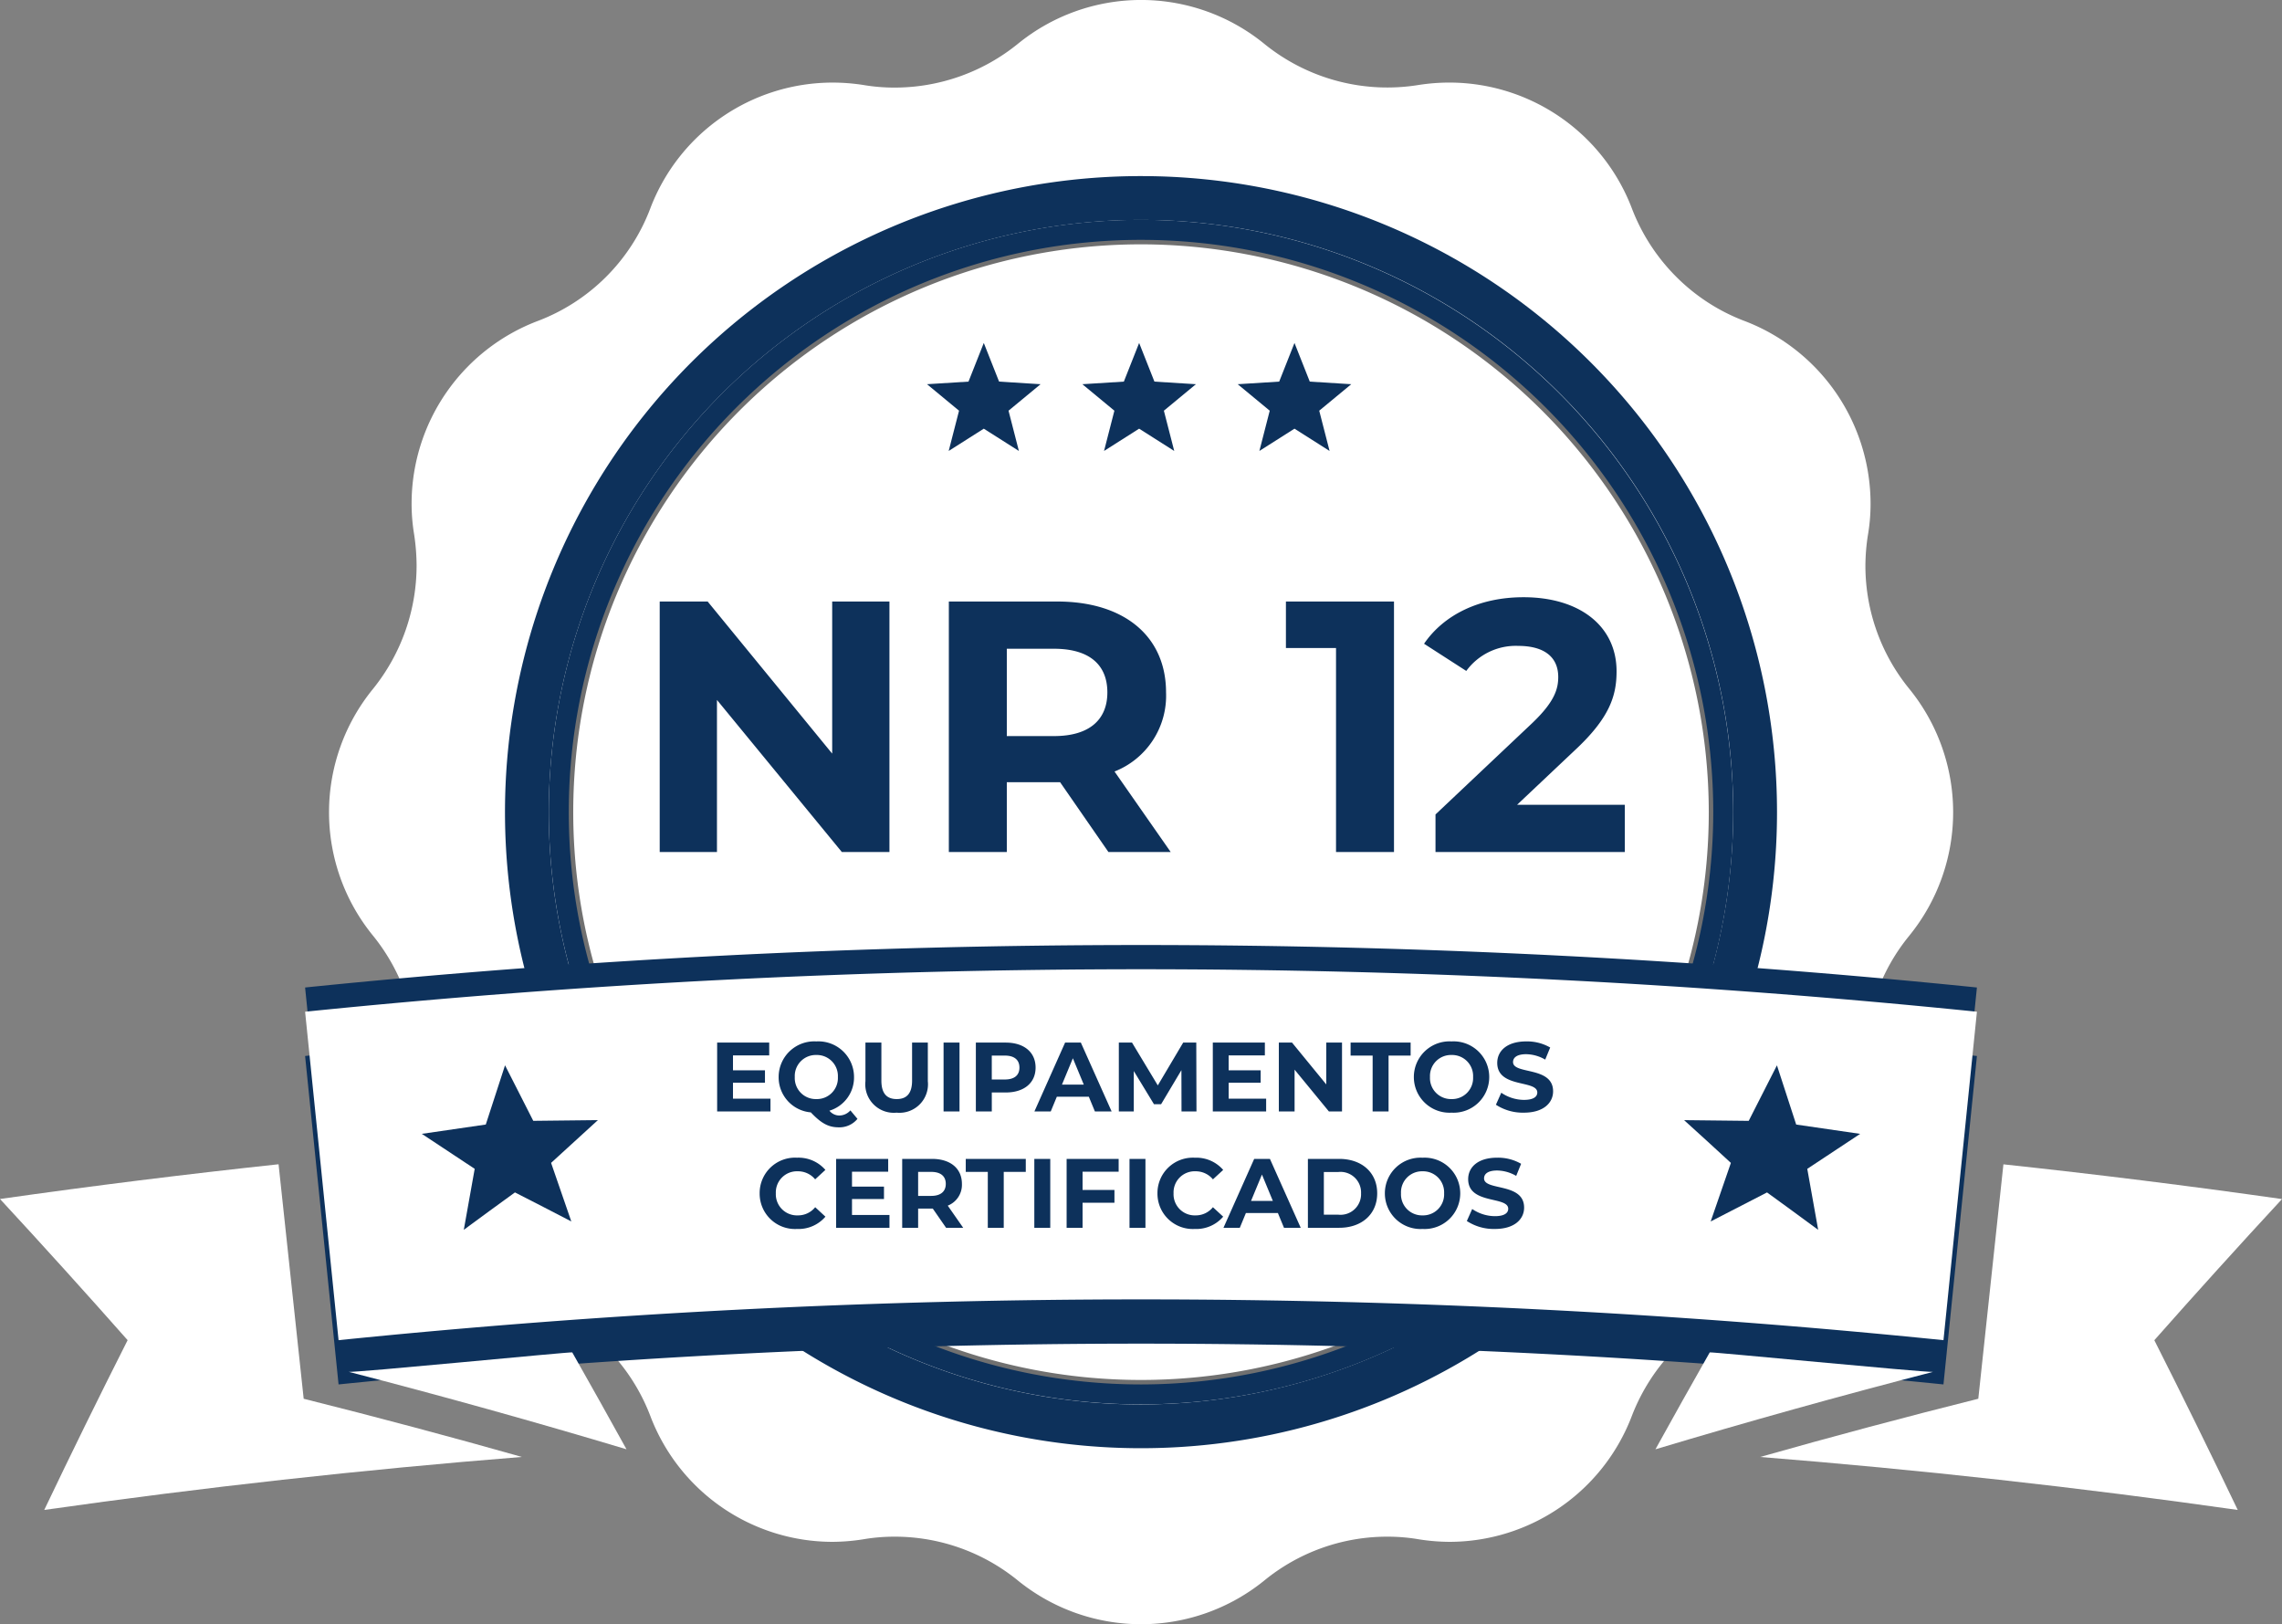
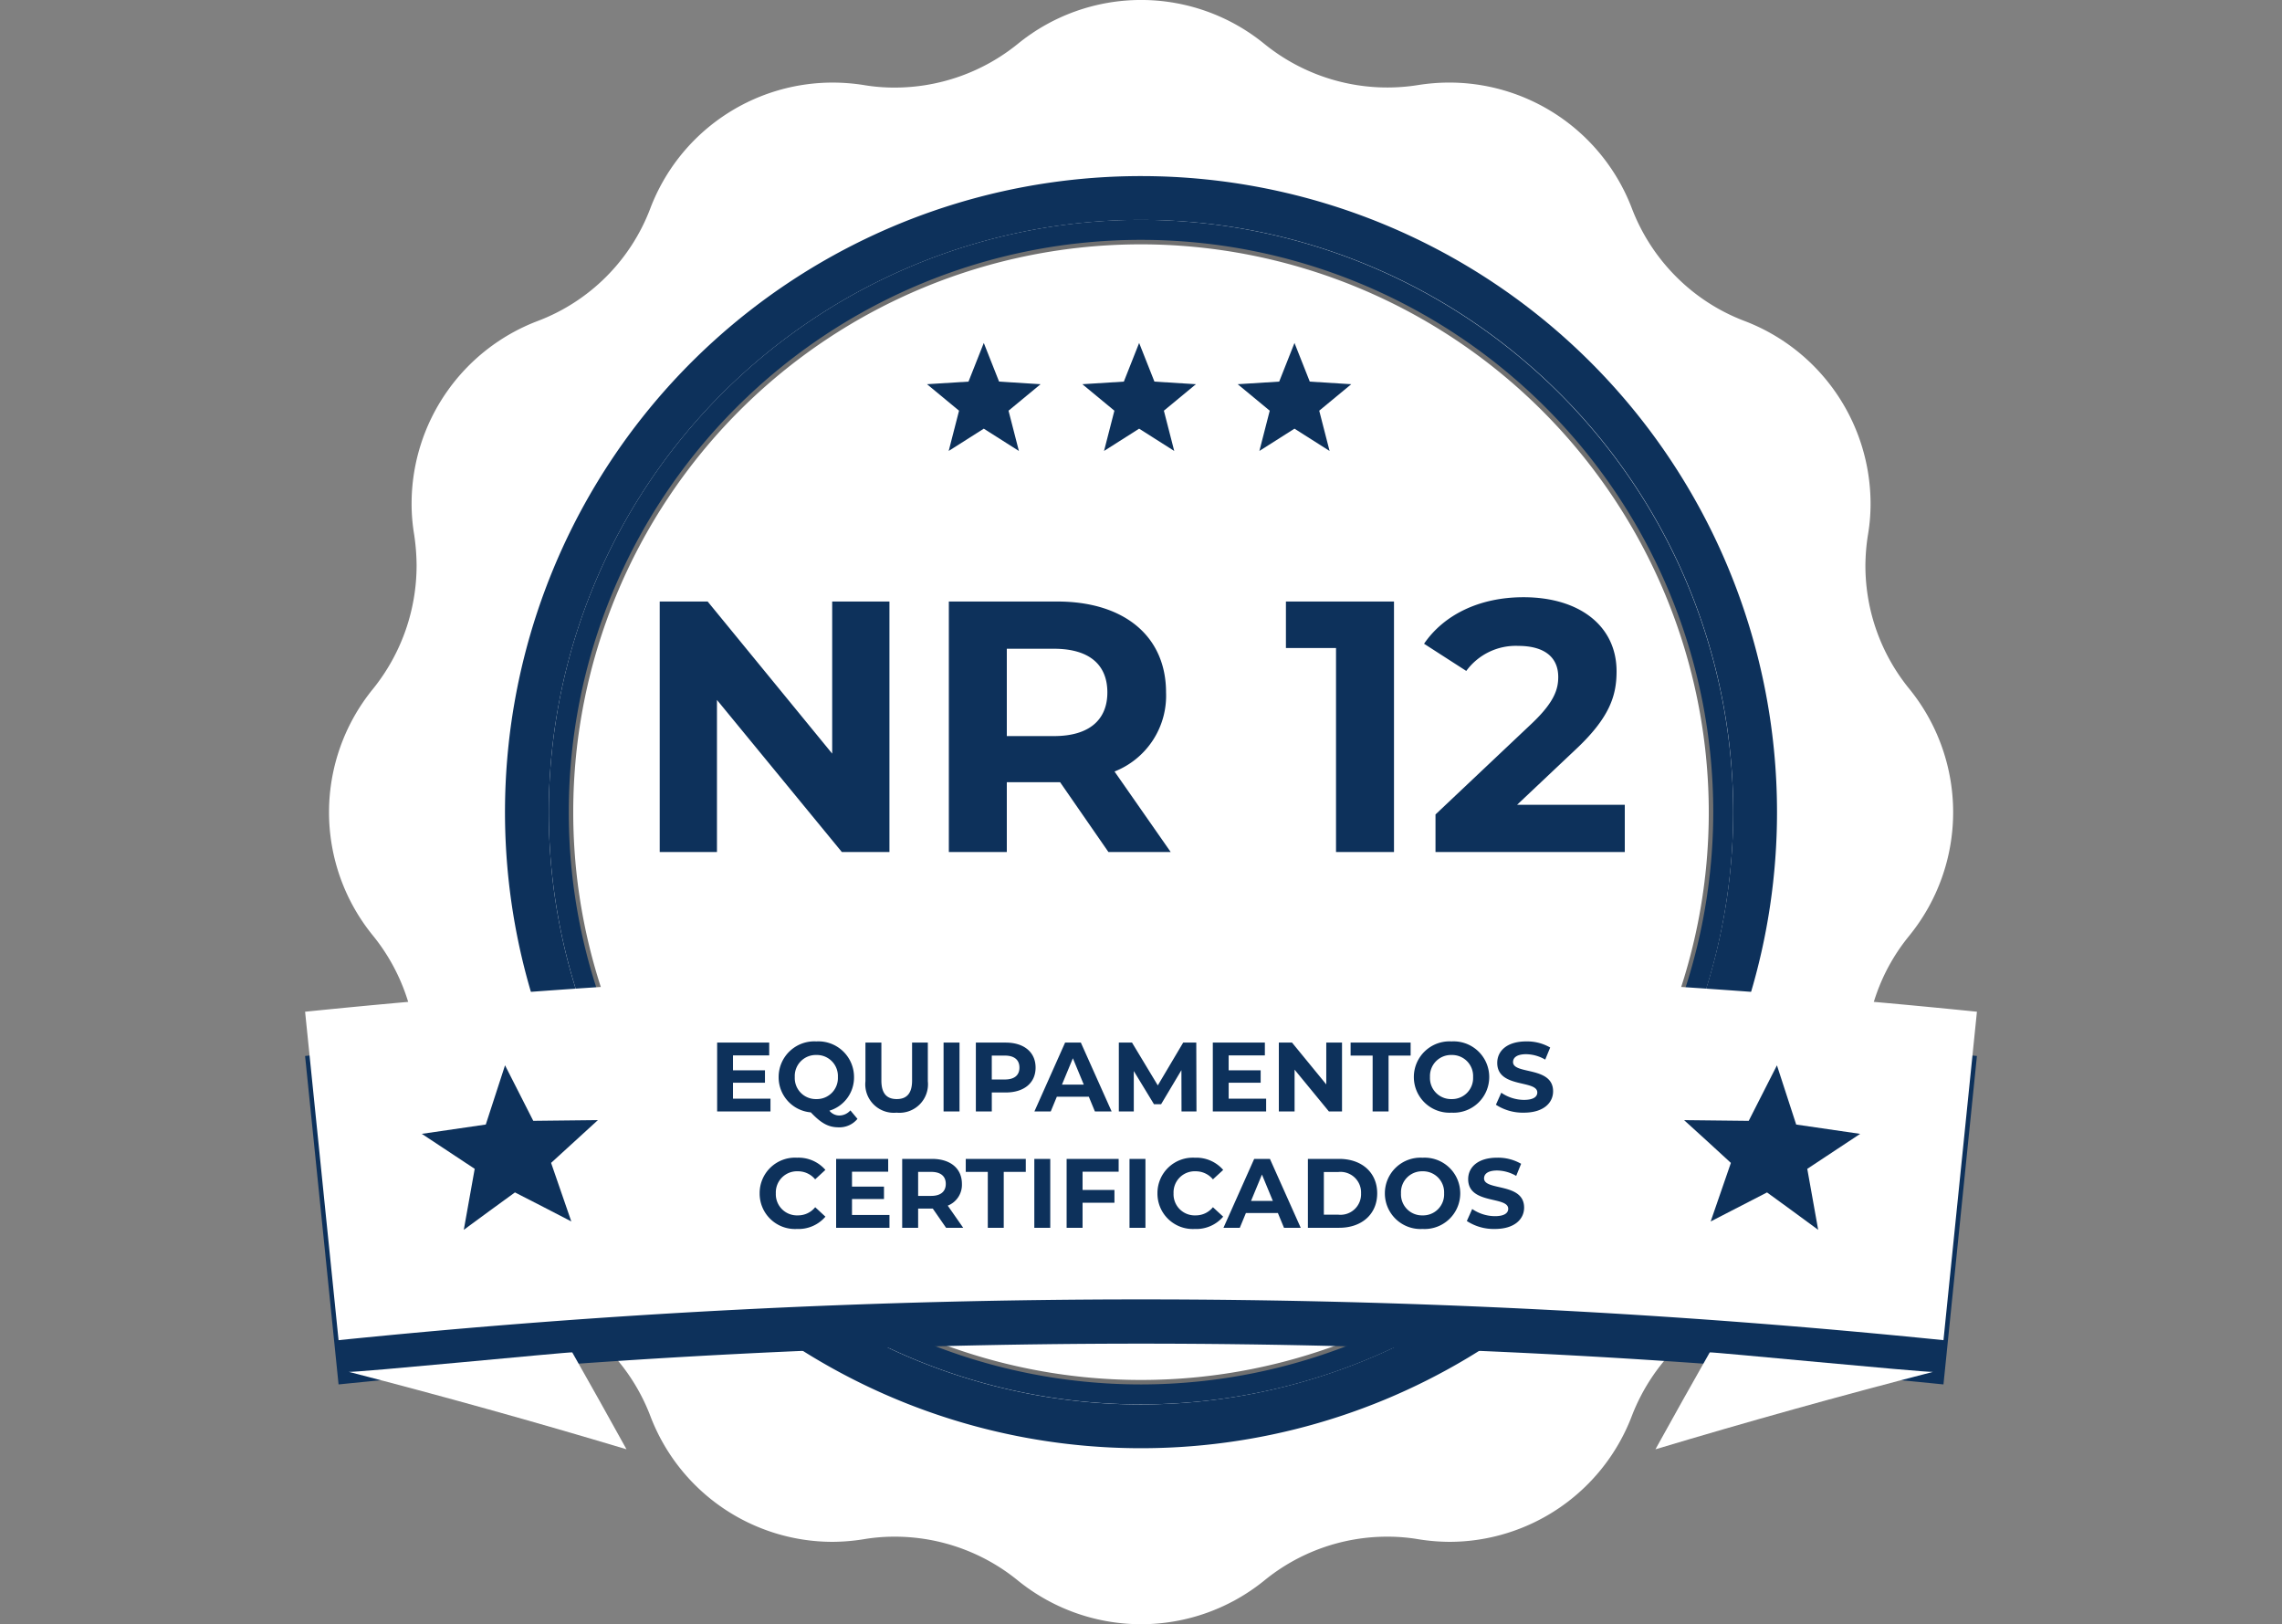
<svg xmlns="http://www.w3.org/2000/svg" id="Group_13786" data-name="Group 13786" width="255.088" height="181.551" viewBox="0 0 255.088 181.551">
  <rect x="0" y="0" width="255.088" height="181.551" fill="#808080" stroke="none" />
  <defs>
    <clipPath id="clip-path">
      <rect id="Rectangle_7585" data-name="Rectangle 7585" width="255.088" height="181.551" fill="none" />
    </clipPath>
  </defs>
  <g id="Group_13776" data-name="Group 13776" clip-path="url(#clip-path)">
    <path id="Path_37806" data-name="Path 37806" d="M333.826,104.568a21.6,21.6,0,0,0-4.922,13.738,22.475,22.475,0,0,0,.288,3.479,20.689,20.689,0,0,1,.289,3.462,21.883,21.883,0,0,1-14.044,20.409,21.914,21.914,0,0,0-12.638,12.6,21.84,21.84,0,0,1-20.391,14.081,22.406,22.406,0,0,1-3.461-.289,20.762,20.762,0,0,0-3.479-.289,21.7,21.7,0,0,0-13.756,4.9,21.858,21.858,0,0,1-27.548,0,21.783,21.783,0,0,0-13.774-4.9,20.768,20.768,0,0,0-3.48.289,22.4,22.4,0,0,1-3.462.289,21.8,21.8,0,0,1-20.373-14.081,21.779,21.779,0,0,0-12.638-12.6,21.853,21.853,0,0,1-14.044-20.373,21.086,21.086,0,0,1,.289-3.5,24.2,24.2,0,0,0,.27-3.425,21.815,21.815,0,0,0-4.886-13.792,21.8,21.8,0,0,1,0-27.548,21.987,21.987,0,0,0,4.886-13.828,24.2,24.2,0,0,0-.27-3.426,20.926,20.926,0,0,1-.289-3.5A21.852,21.852,0,0,1,180.436,35.9a21.647,21.647,0,0,0,12.638-12.6A21.808,21.808,0,0,1,213.447,9.231a22.372,22.372,0,0,1,3.462.271,20.767,20.767,0,0,0,3.48.288A21.866,21.866,0,0,0,234.162,4.9a21.8,21.8,0,0,1,27.548,0,21.824,21.824,0,0,0,17.236,4.6,22.378,22.378,0,0,1,3.461-.271A21.85,21.85,0,0,1,302.8,23.293a21.825,21.825,0,0,0,4.976,7.662,21.577,21.577,0,0,0,7.662,4.94A21.882,21.882,0,0,1,329.481,56.3a20.528,20.528,0,0,1-.289,3.462,22.663,22.663,0,0,0-.288,3.48,21.771,21.771,0,0,0,4.922,13.774,21.858,21.858,0,0,1,0,27.548" transform="translate(-120.384)" fill="#fff" />
    <path id="Path_37807" data-name="Path 37807" d="M335.657,114.568a63.967,63.967,0,1,0,63.967,63.967,64.039,64.039,0,0,0-63.967-63.967" transform="translate(-208.112 -87.758)" fill="none" stroke="#707070" stroke-width="1" />
    <path id="Path_37808" data-name="Path 37808" d="M312.323,84.11A71.095,71.095,0,1,0,383.418,155.2,71.095,71.095,0,0,0,312.323,84.11m0,137.3a66.2,66.2,0,1,1,66.2-66.2,66.279,66.279,0,0,1-66.2,66.2" transform="translate(-184.779 -64.428)" fill="#0d315b" />
    <path id="Path_37809" data-name="Path 37809" d="M328.332,105.007a66.2,66.2,0,1,0,66.2,66.2,66.28,66.28,0,0,0-66.2-66.2m0,130.171A63.967,63.967,0,1,1,392.3,171.211a64.039,64.039,0,0,1-63.967,63.967" transform="translate(-200.788 -80.434)" fill="#0d315b" />
-     <path id="Path_37829" data-name="Path 37829" d="M332.61,467.711q-1.871,18.355-3.74,36.711a884.954,884.954,0,0,0-179.4,0q-1.871-18.355-3.741-36.711a921.878,921.878,0,0,1,186.884,0" transform="translate(-111.625 -357.335)" fill="#0d315b" />
    <path id="Path_37833" data-name="Path 37833" d="M332.61,467.711q-1.871,18.355-3.74,36.711a884.954,884.954,0,0,0-179.4,0q-1.871-18.355-3.741-36.711a921.878,921.878,0,0,1,186.884,0" transform="translate(-111.625 -349.679)" fill="#0d315b" />
-     <path id="Path_37811" data-name="Path 37811" d="M884.868,575.786q4.784,9.464,9.326,18.975-26.617-3.788-53.385-5.923,12.084-3.424,24.384-6.509,1.4-13.1,2.807-26.2,15.594,1.67,31.141,3.882-7.249,7.833-14.273,15.778" transform="translate(-644.053 -425.987)" fill="#fff" />
    <path id="Path_37812" data-name="Path 37812" d="M821.8,648.142q-15.684,4.05-31.019,8.654,3-5.427,6.071-10.832c.008-.094,23.728,2.227,24.948,2.178" transform="translate(-605.732 -494.801)" fill="#fff" />
-     <path id="Path_37813" data-name="Path 37813" d="M58.324,588.82q-26.751,2.135-53.378,5.923,4.539-9.511,9.32-18.975Q7.246,567.823,0,559.988q15.543-2.212,31.139-3.882,1.4,13.105,2.807,26.21,12.3,3.081,24.378,6.5" transform="translate(0 -425.972)" fill="#fff" />
    <path id="Path_37814" data-name="Path 37814" d="M166.5,648.131c.266.17,25-2.27,25.006-2.167q3.065,5.4,6.063,10.829-15.356-4.606-31.069-8.662" transform="translate(-127.538 -494.801)" fill="#fff" />
    <path id="Path_37826" data-name="Path 37826" d="M449.166,163.8l1.709,4.321,4.638.29-3.581,2.961,1.157,4.5-3.923-2.491-3.923,2.491,1.157-4.5-3.581-2.961,4.638-.29Z" transform="translate(-339.195 -125.467)" fill="#0d315b" />
    <path id="Path_37827" data-name="Path 37827" d="M597.582,163.8l1.709,4.321,4.638.29-3.581,2.961,1.157,4.5-3.923-2.491-3.923,2.491,1.157-4.5-3.581-2.961,4.638-.29Z" transform="translate(-452.881 -125.467)" fill="#0d315b" />
    <path id="Path_37828" data-name="Path 37828" d="M523.374,163.8l1.709,4.321,4.638.29-3.581,2.961,1.157,4.5-3.923-2.491-3.923,2.491,1.157-4.5-3.581-2.961,4.638-.29Z" transform="translate(-396.038 -125.467)" fill="#0d315b" />
    <path id="Path_37846" data-name="Path 37846" d="M-33.56-28v17L-47.48-28h-5.36V0h6.4V-17L-32.48,0h5.32V-28ZM4.28,0-2-9a9.1,9.1,0,0,0,5.76-8.84C3.76-24.12-.92-28-8.4-28H-20.52V0h6.48V-7.8h5.96L-2.68,0ZM-2.8-17.84c0,3.04-2,4.88-5.96,4.88h-5.28v-9.76h5.28C-4.8-22.72-2.8-20.92-2.8-17.84ZM17.16-28v5.2h5.6V0h6.48V-28ZM43-5.28l6.44-6.08c3.92-3.64,4.68-6.12,4.68-8.84,0-5.08-4.16-8.28-10.4-8.28-5.04,0-8.96,2.04-11.12,5.2l4.72,3.04a6.847,6.847,0,0,1,5.8-2.8c2.96,0,4.48,1.28,4.48,3.48,0,1.36-.44,2.8-2.92,5.16L33.88-4.2V0H55.04V-5.28Z" transform="translate(126.584 95.234)" fill="#0d315b" />
    <path id="Path_37830" data-name="Path 37830" d="M332.61,467.711q-1.871,18.355-3.74,36.711a884.954,884.954,0,0,0-179.4,0q-1.871-18.355-3.741-36.711a921.878,921.878,0,0,1,186.884,0" transform="translate(-111.624 -354.626)" fill="#fff" />
    <path id="Path_37831" data-name="Path 37831" d="M814.857,508.87q1.085,3.307,2.151,6.615,3.578.506,7.151,1.041-2.969,1.946-5.912,3.911.616,3.408,1.219,6.817-2.846-2.1-5.717-4.181-3.16,1.611-6.3,3.244,1.124-3.274,2.26-6.545-2.6-2.4-5.232-4.78,3.611.026,7.225.08,1.566-3.1,3.151-6.2" transform="translate(-616.225 -389.79)" fill="#0d315b" />
    <path id="Path_37832" data-name="Path 37832" d="M210.809,508.87q1.584,3.1,3.151,6.2,3.614-.054,7.225-.08-2.63,2.383-5.232,4.78,1.137,3.271,2.26,6.545-3.136-1.633-6.3-3.244-2.872,2.081-5.718,4.181.6-3.409,1.219-6.817-2.944-1.965-5.912-3.911,3.573-.535,7.151-1.041,1.066-3.309,2.151-6.615" transform="translate(-154.351 -389.79)" fill="#0d315b" />
    <path id="Path_37848" data-name="Path 37848" d="M-38.494.132a3.956,3.956,0,0,0,3.179-1.375L-36.459-2.3a2.454,2.454,0,0,1-1.936.913A2.362,2.362,0,0,1-40.859-3.85,2.362,2.362,0,0,1-38.4-6.314a2.477,2.477,0,0,1,1.936.9l1.144-1.056a3.975,3.975,0,0,0-3.168-1.364,3.956,3.956,0,0,0-4.18,3.982A3.953,3.953,0,0,0-38.494.132Zm6.149-1.562V-3.212h3.575V-4.6h-3.575V-6.27H-28.3V-7.7h-5.819V0h5.962V-1.43ZM-19.915,0l-1.727-2.475a2.5,2.5,0,0,0,1.584-2.431c0-1.727-1.287-2.794-3.344-2.794h-3.333V0h1.782V-2.145h1.639L-21.829,0Zm-1.947-4.906c0,.836-.55,1.342-1.639,1.342h-1.452V-6.248H-23.5C-22.412-6.248-21.862-5.753-21.862-4.906ZM-17.165,0h1.782V-6.248h2.464V-7.7h-6.71v1.452h2.464Zm5.2,0h1.782V-7.7h-1.782Zm9.427-6.27V-7.7H-8.354V0h1.782V-2.8h3.564v-1.43H-6.572V-6.27ZM-1.325,0H.457V-7.7H-1.325ZM5.968.132A3.956,3.956,0,0,0,9.147-1.243L8-2.3a2.454,2.454,0,0,1-1.936.913A2.362,2.362,0,0,1,3.6-3.85,2.362,2.362,0,0,1,6.067-6.314,2.477,2.477,0,0,1,8-5.412L9.147-6.468A3.975,3.975,0,0,0,5.979-7.832,3.956,3.956,0,0,0,1.8-3.85,3.953,3.953,0,0,0,5.968.132ZM15.944,0h1.87L14.372-7.7h-1.76L9.179,0h1.826l.682-1.65h3.575ZM12.259-3,13.48-5.951,14.7-3Zm6.358,3h3.5c2.519,0,4.246-1.518,4.246-3.85S24.635-7.7,22.116-7.7h-3.5ZM20.4-1.463V-6.237h1.628a2.3,2.3,0,0,1,2.53,2.387,2.3,2.3,0,0,1-2.53,2.387ZM31.433.132A3.985,3.985,0,0,0,35.646-3.85a3.985,3.985,0,0,0-4.213-3.982A3.985,3.985,0,0,0,27.22-3.85,3.985,3.985,0,0,0,31.433.132Zm0-1.518A2.349,2.349,0,0,1,29.024-3.85a2.349,2.349,0,0,1,2.409-2.464A2.349,2.349,0,0,1,33.842-3.85,2.349,2.349,0,0,1,31.433-1.386ZM39.518.132c2.2,0,3.267-1.1,3.267-2.387,0-2.827-4.477-1.848-4.477-3.267,0-.484.407-.88,1.463-.88A4.349,4.349,0,0,1,41.9-5.8l.55-1.353a5.165,5.165,0,0,0-2.673-.682c-2.189,0-3.245,1.089-3.245,2.4,0,2.86,4.477,1.87,4.477,3.311,0,.473-.429.825-1.485.825a4.529,4.529,0,0,1-2.541-.8l-.6,1.342A5.488,5.488,0,0,0,39.518.132Z" transform="translate(127.584 137.234)" fill="#0d315b" />
    <path id="Path_37847" data-name="Path 37847" d="M-44.649-1.43V-3.212h3.575V-4.6h-3.575V-6.27H-40.6V-7.7H-46.42V0h5.962V-1.43ZM-31.526-.121A1.672,1.672,0,0,1-32.78.451a1.422,1.422,0,0,1-1.089-.539,3.875,3.875,0,0,0,2.75-3.762,3.985,3.985,0,0,0-4.213-3.982A3.985,3.985,0,0,0-39.545-3.85,3.931,3.931,0,0,0-35.948.1c1.188,1.254,1.991,1.672,3.135,1.672A2.608,2.608,0,0,0-30.734.825ZM-37.741-3.85a2.349,2.349,0,0,1,2.409-2.464A2.349,2.349,0,0,1-32.923-3.85a2.349,2.349,0,0,1-2.409,2.464A2.349,2.349,0,0,1-37.741-3.85ZM-26.356.132a3.188,3.188,0,0,0,3.487-3.52V-7.7h-1.76v4.246c0,1.463-.627,2.068-1.716,2.068s-1.716-.6-1.716-2.068V-7.7h-1.782v4.312A3.188,3.188,0,0,0-26.356.132ZM-21.109,0h1.782V-7.7h-1.782Zm6.941-7.7H-17.5V0h1.782V-2.123h1.551c2.057,0,3.344-1.067,3.344-2.783S-12.111-7.7-14.168-7.7Zm-.1,4.125h-1.452V-6.248h1.452c1.089,0,1.639.495,1.639,1.342S-13.178-3.575-14.267-3.575ZM-4.191,0h1.87L-5.764-7.7h-1.76L-10.956,0H-9.13l.682-1.65h3.575ZM-7.876-3l1.221-2.948L-5.434-3ZM7.161,0,7.139-7.7H5.676L2.838-2.915-.044-7.7H-1.518V0H.154V-4.521L2.409-.814h.8L5.478-4.62,5.489,0Zm3.6-1.43V-3.212h3.575V-4.6H10.758V-6.27h4.048V-7.7H8.987V0h5.962V-1.43ZM21.67-7.7v4.675L17.842-7.7H16.368V0h1.76V-4.675L21.967,0H23.43V-7.7ZM26.851,0h1.782V-6.248H31.1V-7.7h-6.71v1.452h2.464Zm8.822.132A3.985,3.985,0,0,0,39.886-3.85a3.985,3.985,0,0,0-4.213-3.982A3.985,3.985,0,0,0,31.46-3.85,3.985,3.985,0,0,0,35.673.132Zm0-1.518A2.349,2.349,0,0,1,33.264-3.85a2.349,2.349,0,0,1,2.409-2.464A2.349,2.349,0,0,1,38.082-3.85,2.349,2.349,0,0,1,35.673-1.386ZM43.758.132c2.2,0,3.267-1.1,3.267-2.387,0-2.827-4.477-1.848-4.477-3.267,0-.484.407-.88,1.463-.88a4.349,4.349,0,0,1,2.134.605L46.7-7.15a5.165,5.165,0,0,0-2.673-.682c-2.189,0-3.245,1.089-3.245,2.4,0,2.86,4.477,1.87,4.477,3.311,0,.473-.429.825-1.485.825a4.529,4.529,0,0,1-2.541-.8l-.6,1.342A5.488,5.488,0,0,0,43.758.132Z" transform="translate(126.584 124.234)" fill="#0d315b" />
  </g>
</svg>